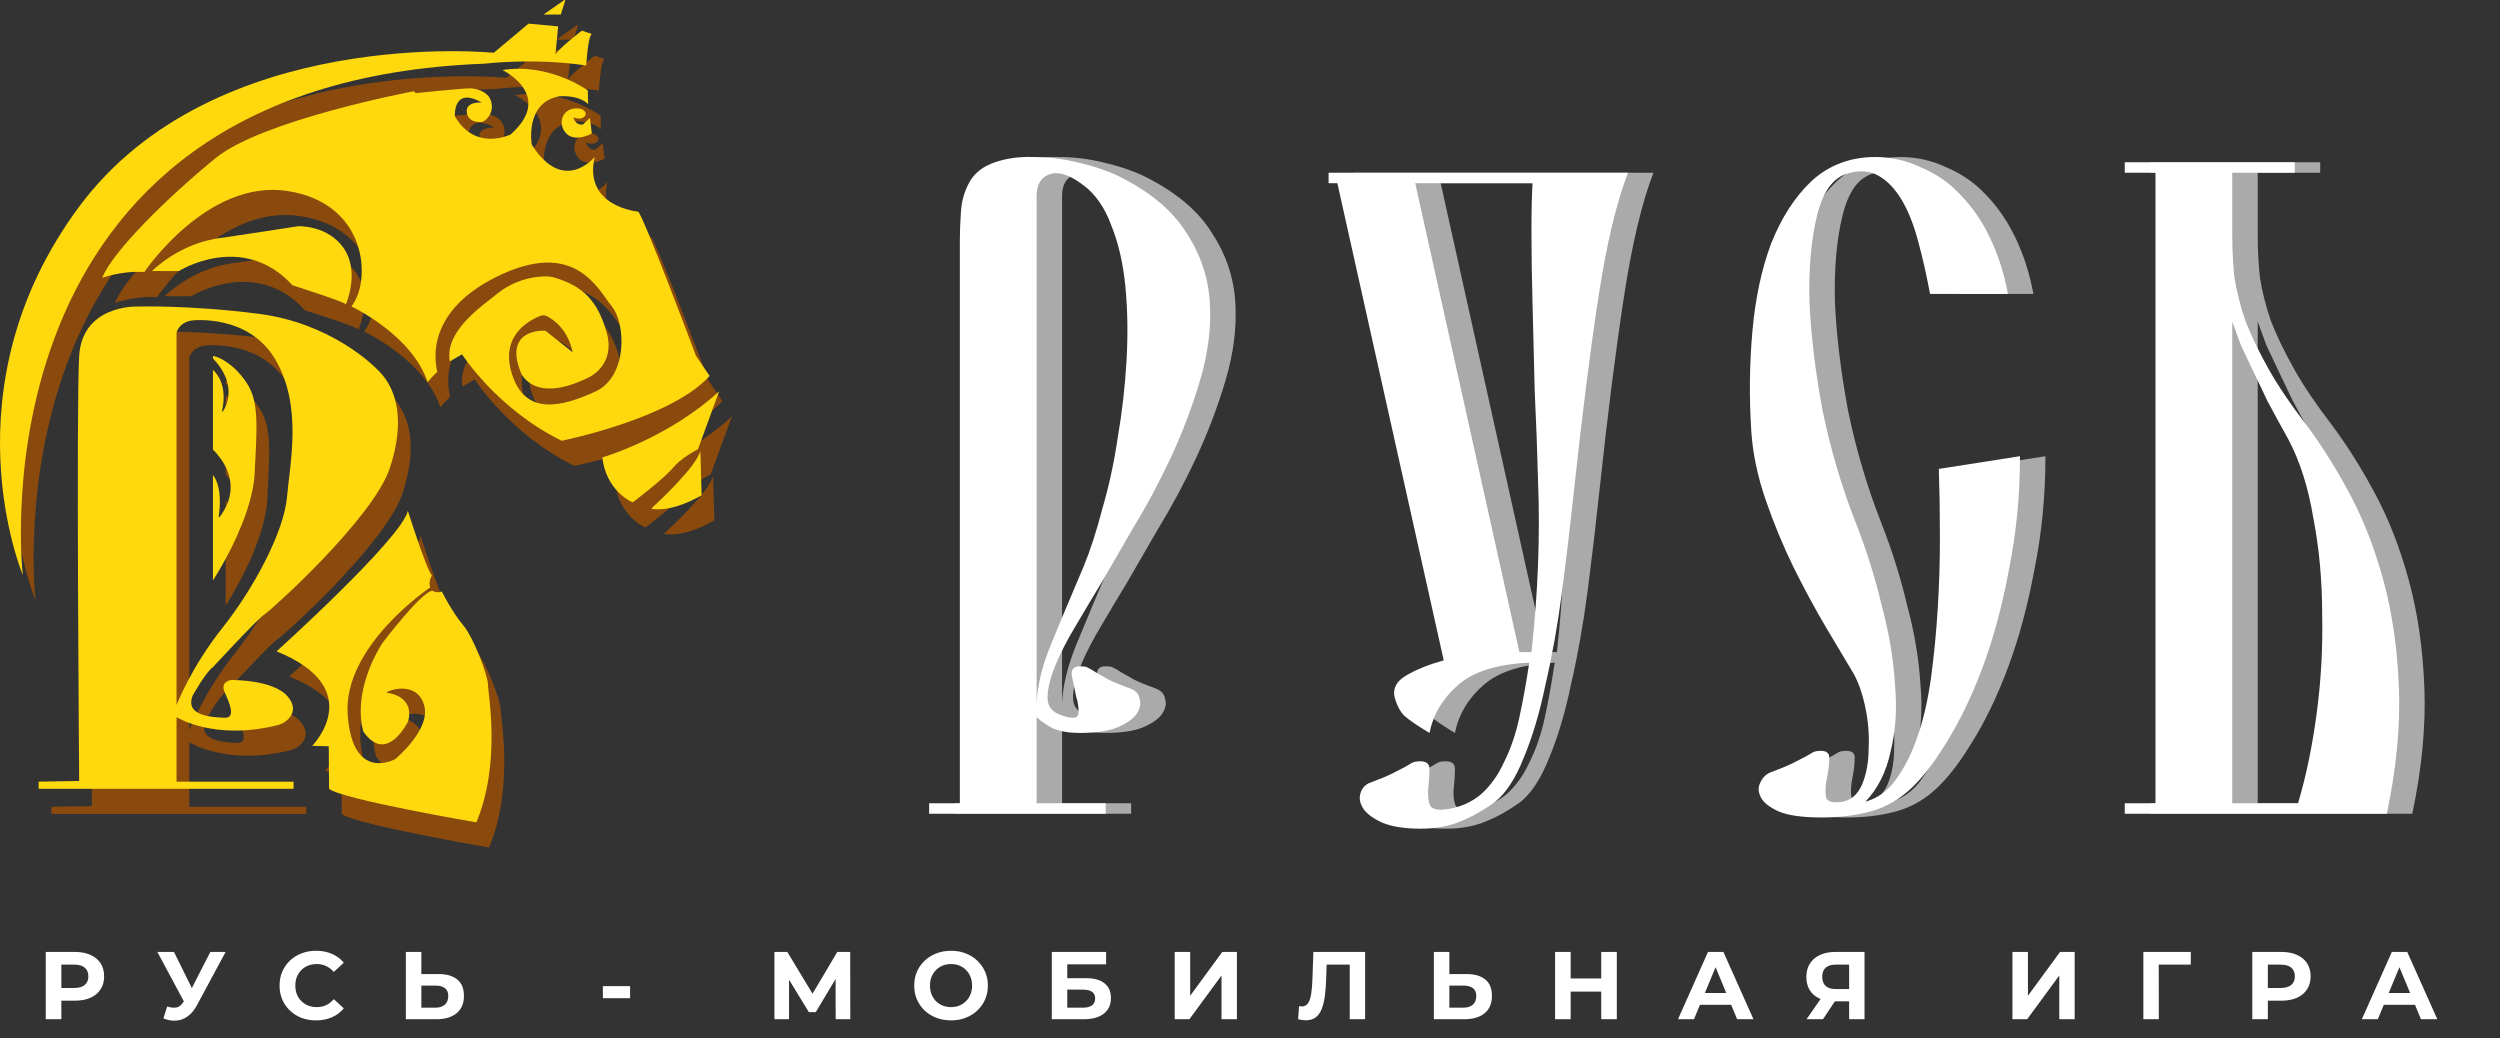
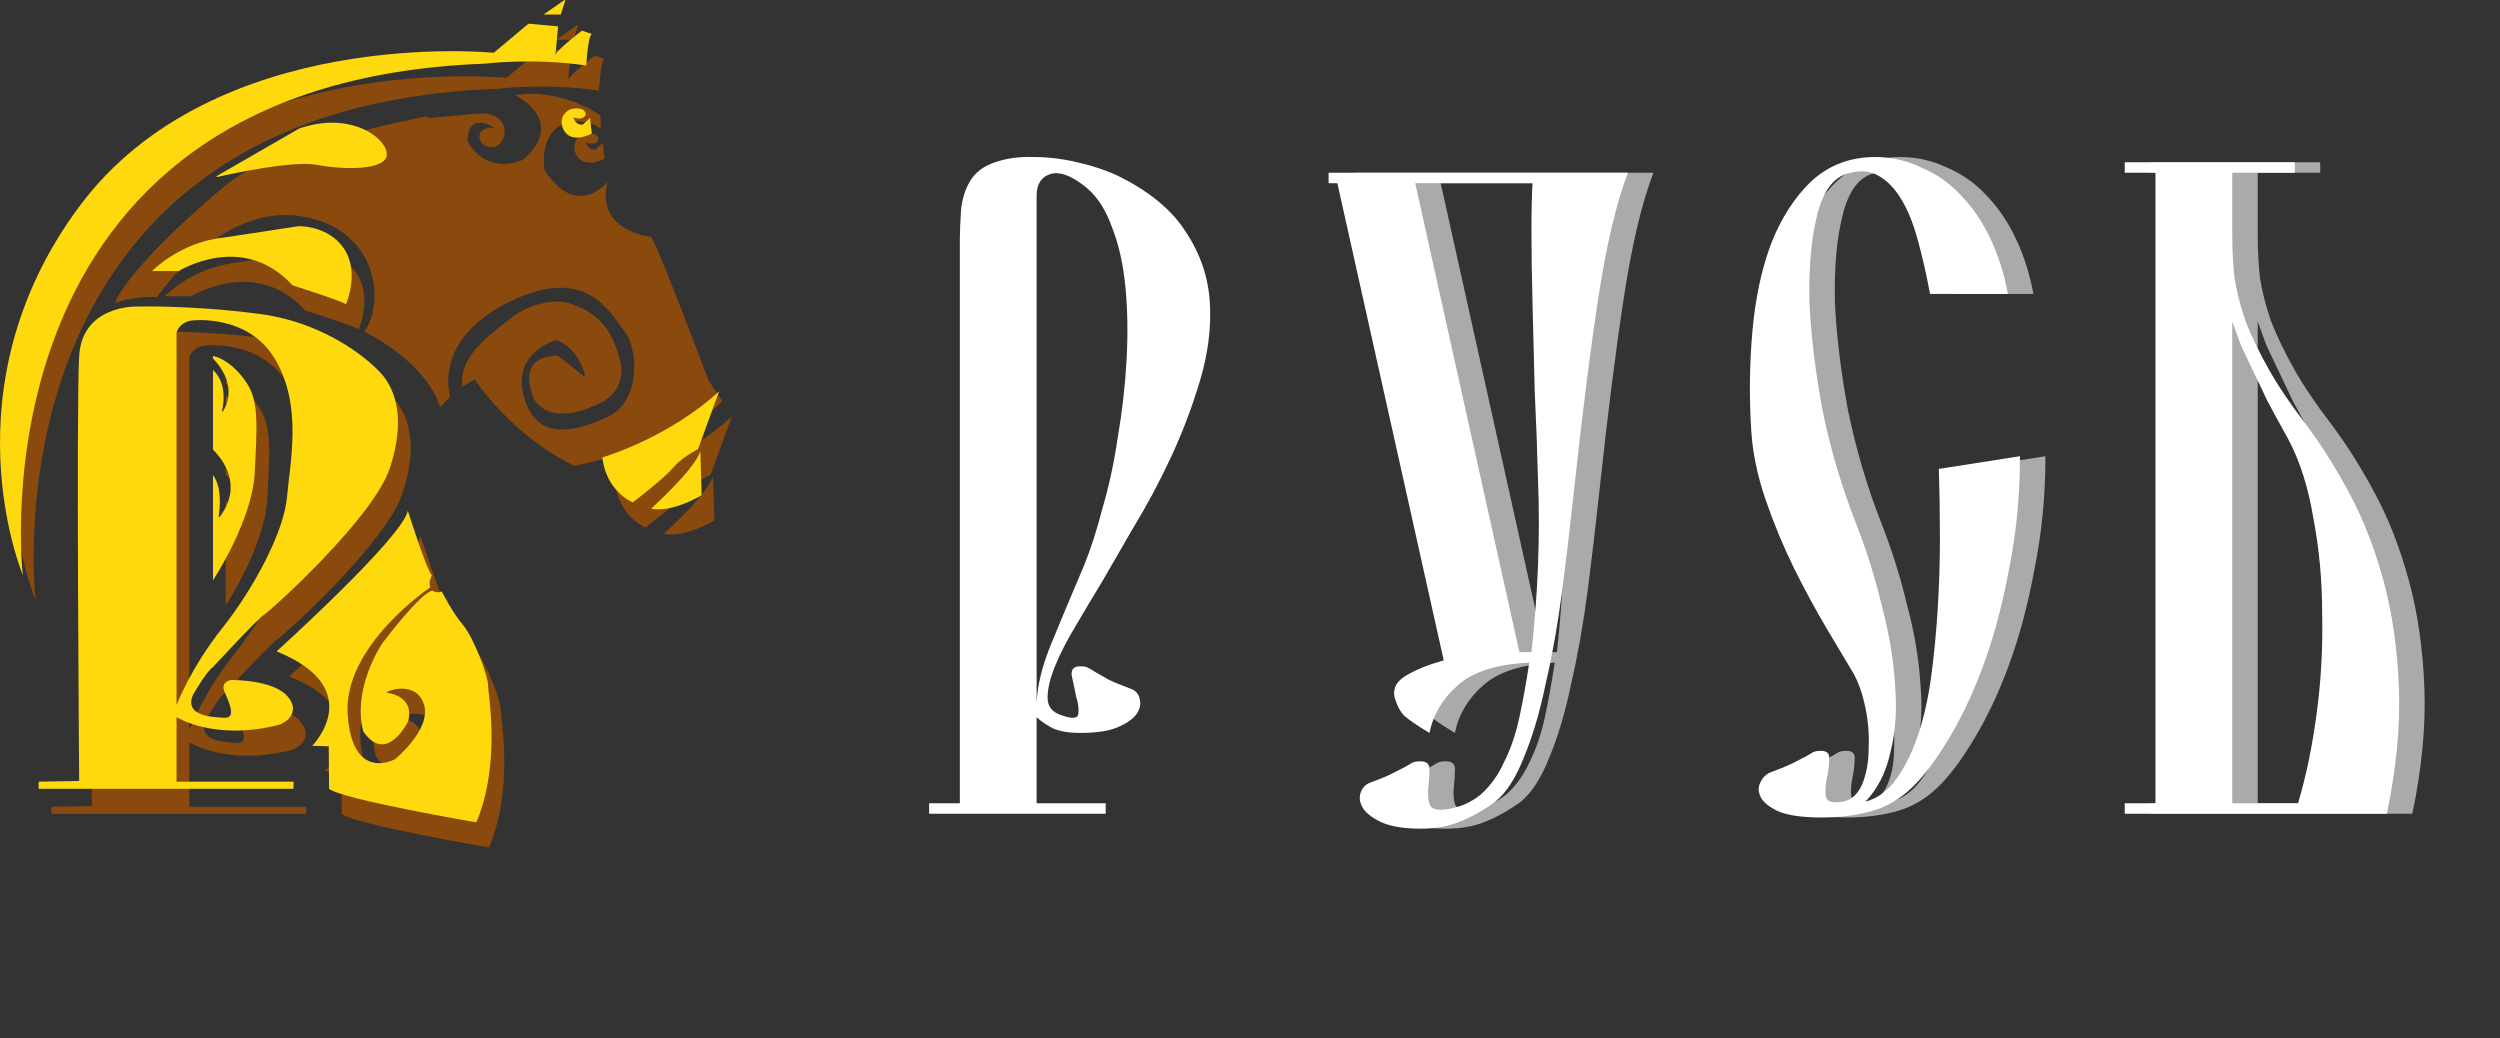
<svg xmlns="http://www.w3.org/2000/svg" width="130" height="54" viewBox="0 0 130 54" fill="none">
  <rect x="0" y="0" width="130" height="54" fill="#333333" stroke="none" />
  <path d="M20.654 20.937C20.148 20.251 17.788 18.099 14.128 17.626C10.468 17.153 7.722 17.248 7.722 17.248C7.722 17.248 4.935 17.182 4.778 19.814C4.622 22.445 4.778 41.917 4.778 41.917L2.671 41.952V42.325L15.926 42.325V41.952L9.841 41.952V38.597C9.841 38.597 11.794 39.836 15.083 39.017C15.305 38.961 15.512 38.851 15.667 38.684C15.891 38.443 16.06 38.051 15.629 37.533C14.874 36.626 12.667 36.666 12.667 36.666C12.667 36.666 12.105 36.753 12.337 37.281C12.57 37.809 12.963 38.661 12.337 38.63C11.711 38.597 10.251 38.55 10.684 37.47C10.684 37.47 11.362 36.248 11.739 35.992C11.739 35.992 14.047 33.489 14.416 33.252C14.786 33.016 20.1 28.222 20.942 25.62C21.786 23.018 21.16 21.623 20.654 20.937ZM15.585 27.158C15.429 28.955 13.863 31.9 12.225 33.958C10.588 36.016 9.841 37.967 9.841 37.967V18.588C10.059 17.989 10.672 17.969 10.672 17.969C10.672 17.969 13.598 17.614 14.995 20.026C16.392 22.439 15.741 25.36 15.585 27.158Z" fill="#8A490D" />
  <path d="M13.903 25.92C13.775 28.395 11.736 31.486 11.736 31.486V26.006C12.223 26.647 12.09 27.805 12.033 28.166C12.028 28.195 12.066 28.21 12.084 28.188C13.286 26.591 12.31 25.26 11.736 24.686V20.543C11.976 20.755 12.491 21.382 12.207 22.678C12.201 22.706 12.239 22.721 12.255 22.697C12.472 22.358 12.991 21.261 11.736 19.943V19.818C12.089 19.865 12.876 20.275 13.502 21.237C14.128 22.199 14.032 23.444 13.903 25.92Z" fill="#8A490D" />
  <path d="M15.043 35.176C15.043 35.176 21.558 29.299 21.87 27.868C21.87 27.868 22.858 30.99 23.123 31.227C23.123 31.227 22.918 31.546 23.035 31.849C23.035 31.849 18.499 34.881 18.74 38.452C18.981 42.024 21.209 40.782 21.209 40.782C21.209 40.782 23.087 39.245 22.714 37.968C22.341 36.69 20.836 37.187 20.752 37.329C20.752 37.329 22.245 37.435 21.883 38.819C21.883 38.819 20.776 41.101 19.559 39.351C19.559 39.351 18.873 37.459 20.535 34.762C20.535 34.762 22.558 32.081 23.148 32.022C23.148 32.022 23.368 32.176 23.634 32.062C23.634 32.062 24.183 33.154 24.737 33.805C25.291 34.455 26.038 36.442 26.038 36.915C26.038 37.389 26.732 40.964 25.431 44.07C25.431 44.07 18.431 42.868 17.773 42.326L17.756 40.112L16.897 40.09C16.897 40.09 19.823 37.115 15.043 35.176Z" fill="#8A490D" />
  <path d="M26.338 4.049C26.338 4.049 11.816 2.583 4.784 12.044C-2.248 21.505 1.846 31.203 1.846 31.203C1.846 31.203 -1.14 5.611 25.864 4.617C25.864 4.617 28.401 4.301 31.146 4.712C31.146 4.712 31.226 3.198 31.435 3.072L30.922 2.898C30.922 2.898 29.541 3.955 29.541 4.176L29.686 2.678L28.145 2.536L26.338 4.049Z" fill="#8A490D" />
  <path d="M28.923 2.062L29.822 2.062L30.051 1.346C30.06 1.318 30.027 1.294 30.002 1.312L28.923 2.062Z" fill="#8A490D" />
  <path d="M36.849 19.802C36.838 19.766 34.1 12.469 33.843 12.312C33.843 12.312 30.973 12.055 31.587 9.466C31.587 9.466 29.974 11.453 28.312 8.827C28.312 8.827 27.933 6.639 29.745 6.314C29.745 6.314 30.715 6.213 31.245 6.716L31.226 6.007C31.226 6.007 29.233 4.558 26.789 4.948C26.789 4.948 29.517 6.261 27.217 8.295C27.217 8.295 25.386 9.217 24.315 7.349C24.315 7.349 24.207 5.776 25.711 6.639C25.711 6.639 24.85 6.562 24.935 7.159C25.019 7.757 25.76 7.645 25.76 7.645C25.76 7.645 26.314 7.373 26.23 6.716C26.145 6.06 25.434 5.918 25.152 5.9C24.869 5.882 22.284 6.146 22.284 6.146L22.171 6.052C22.171 6.052 14.321 7.534 11.88 9.521C9.44 11.508 6.494 14.393 5.976 15.757C5.976 15.757 6.952 15.379 8.168 15.45C8.168 15.45 11.431 10.589 15.621 11.239C19.811 11.89 19.98 15.943 18.932 17.24C18.932 17.24 22.087 18.714 22.894 21.174C22.894 21.174 23.352 20.653 23.4 20.653C23.448 20.653 22.38 17.738 26.474 15.704C30.568 13.67 31.756 16.357 32.478 17.24C33.201 18.122 33.322 20.89 31.611 21.67C29.902 22.451 27.927 22.995 27.253 20.653C26.686 18.683 28.267 17.918 28.782 17.726C28.884 17.688 28.998 17.694 29.094 17.743C29.426 17.912 30.19 18.423 30.44 19.621L29.051 18.526C29.03 18.509 29.004 18.5 28.977 18.499C28.673 18.492 26.867 18.538 27.759 20.709C27.759 20.709 28.417 22.356 31.291 20.921C31.291 20.921 32.68 20.298 32.215 18.619C31.749 16.94 30.962 16.169 29.469 15.733C28.929 15.576 27.59 15.733 26.603 16.514C25.616 17.295 23.786 18.536 24.05 20.098L24.688 19.731C24.688 19.731 26.495 22.569 29.866 24.225C29.866 24.225 35.55 23.09 37.56 20.854" fill="#8A490D" />
  <path d="M17.15 9.879C15.905 9.643 12.76 10.327 11.957 10.51C11.924 10.517 11.907 10.473 11.936 10.457L16.221 7.989C16.224 7.988 16.228 7.986 16.231 7.984C18.911 7.067 20.763 8.484 20.775 9.324C20.787 10.163 18.583 10.151 17.15 9.879Z" fill="#8A490D" />
  <path d="M8.557 15.403L9.954 15.403C9.954 15.403 13.283 13.305 15.873 16.144C15.873 16.144 18.559 16.995 18.648 17.129C18.648 17.129 19.378 15.497 18.56 14.251C17.741 13.005 16.168 13.068 16.168 13.068C16.168 13.068 12.395 13.652 12.235 13.667C12.073 13.684 10.227 13.841 8.557 15.403Z" fill="#8A490D" />
  <path d="M36.956 24.665C36.673 24.813 36.044 25.172 35.669 25.62C35.2 26.183 33.716 27.314 33.573 27.422C33.567 27.427 33.557 27.428 33.549 27.425C33.41 27.364 32.191 26.785 31.983 25.113C31.982 25.101 31.989 25.09 32 25.087C32.279 25.003 35.493 24.003 38.056 21.655" fill="#8A490D" />
  <path d="M37.147 27.06C36.46 27.448 35.438 27.899 34.565 27.769C34.544 27.766 34.536 27.741 34.552 27.726C34.852 27.453 36.841 25.611 37.08 24.759" fill="#8A490D" />
  <path d="M31.339 7.435L31.435 8.251C31.435 8.251 30.293 8.884 29.923 7.954C29.82 7.697 29.857 7.399 30.043 7.191C30.192 7.024 30.44 6.887 30.847 6.963C30.947 6.982 31.035 7.042 31.089 7.128C31.135 7.201 31.128 7.297 31.066 7.358C30.976 7.447 30.807 7.531 30.517 7.421C30.497 7.414 30.478 7.433 30.486 7.452C30.534 7.571 30.683 7.856 30.985 7.772L31.339 7.435Z" fill="#8A490D" />
  <path d="M19.993 19.631C19.487 18.945 17.127 16.793 13.467 16.32C9.806 15.847 7.061 15.942 7.061 15.942C7.061 15.942 4.274 15.877 4.117 18.508C3.96 21.14 4.117 40.611 4.117 40.611L2.009 40.646V41.019L15.265 41.019V40.646L9.18 40.646V37.292C9.18 37.292 11.133 38.53 14.421 37.711C14.644 37.656 14.851 37.545 15.005 37.378C15.229 37.138 15.399 36.745 14.967 36.227C14.213 35.321 12.005 35.361 12.005 35.361C12.005 35.361 11.443 35.447 11.676 35.975C11.909 36.504 12.302 37.355 11.676 37.324C11.05 37.292 9.589 37.245 10.022 36.164C10.022 36.164 10.701 34.942 11.078 34.686C11.078 34.686 13.386 32.183 13.755 31.947C14.124 31.71 19.438 26.916 20.281 24.315C21.125 21.712 20.499 20.317 19.993 19.631ZM14.924 25.852C14.767 27.649 13.202 30.594 11.564 32.652C9.926 34.71 9.18 36.661 9.18 36.661V17.282C9.397 16.683 10.011 16.663 10.011 16.663C10.011 16.663 12.937 16.308 14.333 18.721C15.73 21.134 15.08 24.054 14.924 25.852Z" fill="#FED90E" />
  <path d="M13.242 24.614C13.114 27.09 11.075 30.18 11.075 30.18V24.7C11.562 25.341 11.429 26.499 11.371 26.861C11.367 26.889 11.405 26.905 11.422 26.882C12.624 25.285 11.649 23.954 11.075 23.38V19.237C11.314 19.45 11.83 20.076 11.546 21.372C11.54 21.4 11.578 21.415 11.594 21.391C11.81 21.052 12.33 19.955 11.075 18.638V18.512C11.428 18.559 12.214 18.969 12.84 19.931C13.467 20.893 13.37 22.139 13.242 24.614Z" fill="#FED90E" />
  <path d="M14.382 33.87C14.382 33.87 20.896 27.993 21.209 26.562C21.209 26.562 22.196 29.684 22.461 29.921C22.461 29.921 22.256 30.24 22.373 30.544C22.373 30.544 17.838 33.575 18.079 37.147C18.32 40.718 20.547 39.476 20.547 39.476C20.547 39.476 22.426 37.939 22.053 36.662C21.68 35.385 20.174 35.882 20.09 36.023C20.09 36.023 21.583 36.129 21.222 37.513C21.222 37.513 20.114 39.795 18.898 38.045C18.898 38.045 18.212 36.153 19.873 33.456C19.873 33.456 21.896 30.775 22.487 30.716C22.487 30.716 22.707 30.871 22.972 30.756C22.972 30.756 23.522 31.849 24.076 32.499C24.63 33.149 25.376 35.136 25.376 35.609C25.376 36.083 26.07 39.658 24.77 42.764C24.77 42.764 17.77 41.563 17.112 41.02L17.095 38.806L16.236 38.784C16.236 38.784 19.162 35.81 14.382 33.87Z" fill="#FED90E" />
  <path d="M25.676 2.744C25.676 2.744 11.155 1.277 4.123 10.738C-2.909 20.199 1.185 29.897 1.185 29.897C1.185 29.897 -1.801 4.305 25.203 3.311C25.203 3.311 27.739 2.996 30.485 3.406C30.485 3.406 30.565 1.893 30.774 1.766L30.26 1.593C30.26 1.593 28.88 2.649 28.88 2.87L29.024 1.372L27.483 1.23L25.676 2.744Z" fill="#FED90E" />
  <path d="M28.261 0.757L29.16 0.757L29.389 0.04C29.398 0.012 29.365 -0.012 29.341 0.006L28.261 0.757Z" fill="#FED90E" />
-   <path d="M36.188 18.496C36.176 18.461 33.439 11.164 33.182 11.006C33.182 11.006 30.312 10.75 30.926 8.16C30.926 8.16 29.312 10.147 27.651 7.521C27.651 7.521 27.272 5.334 29.084 5.008C29.084 5.008 30.053 4.908 30.583 5.41L30.565 4.701C30.565 4.701 28.572 3.252 26.128 3.642C26.128 3.642 28.855 4.955 26.555 6.989C26.555 6.989 24.725 7.912 23.654 6.043C23.654 6.043 23.545 4.47 25.05 5.334C25.05 5.334 24.189 5.256 24.273 5.854C24.358 6.451 25.099 6.339 25.099 6.339C25.099 6.339 25.652 6.067 25.568 5.41C25.484 4.754 24.773 4.612 24.491 4.594C24.207 4.576 21.623 4.84 21.623 4.84L21.51 4.746C21.51 4.746 13.66 6.228 11.219 8.215C8.779 10.202 5.833 13.088 5.315 14.451C5.315 14.451 6.29 14.073 7.506 14.144C7.506 14.144 10.77 9.283 14.96 9.934C19.15 10.585 19.318 14.637 18.271 15.934C18.271 15.934 21.426 17.408 22.233 19.868C22.233 19.868 22.69 19.347 22.738 19.347C22.786 19.347 21.719 16.433 25.812 14.398C29.906 12.364 31.095 15.052 31.817 15.934C32.54 16.817 32.66 19.584 30.95 20.365C29.24 21.145 27.265 21.689 26.592 19.347C26.024 17.377 27.606 16.612 28.121 16.42C28.223 16.382 28.336 16.388 28.433 16.437C28.765 16.606 29.529 17.117 29.778 18.315L28.389 17.22C28.368 17.203 28.343 17.194 28.315 17.194C28.012 17.186 26.206 17.232 27.097 19.403C27.097 19.403 27.756 21.051 30.63 19.616C30.63 19.616 32.018 18.992 31.553 17.313C31.087 15.634 30.301 14.863 28.808 14.428C28.268 14.271 26.929 14.428 25.942 15.209C24.954 15.989 23.124 17.23 23.389 18.792L24.027 18.425C24.027 18.425 25.833 21.263 29.205 22.919C29.205 22.919 34.888 21.784 36.899 19.549" fill="#FED90E" />
  <path d="M16.489 8.574C15.244 8.337 12.098 9.021 11.296 9.204C11.263 9.211 11.246 9.168 11.275 9.151L15.559 6.683C15.562 6.682 15.567 6.68 15.569 6.679C18.25 5.762 20.101 7.178 20.114 8.018C20.125 8.858 17.922 8.846 16.489 8.574Z" fill="#FED90E" />
  <path d="M7.896 14.097L9.293 14.097C9.293 14.097 12.622 12 15.212 14.838C15.212 14.838 17.898 15.69 17.987 15.823C17.987 15.823 18.717 14.191 17.899 12.946C17.08 11.7 15.507 11.763 15.507 11.763C15.507 11.763 11.734 12.346 11.573 12.362C11.412 12.378 9.566 12.536 7.896 14.097Z" fill="#FED90E" />
  <path d="M36.295 23.359C36.011 23.507 35.382 23.867 35.008 24.315C34.539 24.878 33.054 26.008 32.912 26.116C32.905 26.121 32.896 26.123 32.888 26.119C32.749 26.058 31.53 25.48 31.322 23.807C31.32 23.796 31.327 23.784 31.339 23.781C31.618 23.698 34.831 22.698 37.395 20.349" fill="#FED90E" />
  <path d="M36.485 25.754C35.798 26.143 34.777 26.593 33.904 26.463C33.883 26.46 33.875 26.435 33.891 26.421C34.19 26.147 36.18 24.306 36.419 23.453" fill="#FED90E" />
  <path d="M30.677 6.13L30.774 6.946C30.774 6.946 29.631 7.578 29.261 6.648C29.159 6.391 29.196 6.093 29.381 5.886C29.53 5.719 29.778 5.581 30.186 5.657C30.286 5.676 30.374 5.736 30.427 5.822C30.474 5.895 30.467 5.991 30.405 6.052C30.314 6.141 30.146 6.225 29.855 6.115C29.836 6.108 29.817 6.127 29.824 6.146C29.872 6.266 30.021 6.55 30.324 6.466L30.677 6.13Z" fill="#FED90E" />
-   <path d="M60.132 35.818C60.398 35.922 60.55 36.103 60.588 36.363C60.664 36.596 60.607 36.855 60.417 37.14C60.227 37.4 59.885 37.633 59.391 37.84C58.934 38.022 58.288 38.113 57.452 38.113C56.919 38.113 56.463 38.035 56.083 37.879C55.741 37.698 55.456 37.503 55.228 37.296V41.769L58.82 41.769V42.313L49.639 42.313V41.769L51.236 41.769V12.483C51.236 12.068 51.255 11.575 51.293 11.005C51.331 10.434 51.483 9.916 51.749 9.449C52.015 8.982 52.453 8.645 53.061 8.438C53.669 8.23 54.334 8.14 55.057 8.166C55.817 8.166 56.577 8.256 57.338 8.438C58.136 8.619 58.839 8.853 59.448 9.138C61.082 9.942 62.261 10.914 62.983 12.055C63.743 13.196 64.162 14.427 64.238 15.75C64.314 17.046 64.143 18.394 63.724 19.794C63.306 21.195 62.793 22.543 62.185 23.839C61.577 25.136 60.93 26.341 60.246 27.456C59.6 28.571 59.067 29.492 58.649 30.218C58.193 30.97 57.737 31.734 57.281 32.512C56.825 33.264 56.463 33.964 56.197 34.612C55.931 35.261 55.798 35.818 55.798 36.285C55.798 36.726 56.026 37.024 56.482 37.179C57.053 37.387 57.357 37.374 57.395 37.14C57.433 36.881 57.395 36.57 57.281 36.207C57.205 35.818 57.129 35.455 57.053 35.118C57.014 34.781 57.186 34.625 57.566 34.651C57.718 34.651 57.832 34.677 57.908 34.729C58.022 34.781 58.155 34.859 58.307 34.962C58.497 35.066 58.725 35.196 58.991 35.351C59.258 35.481 59.638 35.637 60.132 35.818ZM57.68 29.44C58.022 28.61 58.345 27.612 58.649 26.445C58.991 25.278 59.258 24.047 59.448 22.75C59.676 21.428 59.828 20.093 59.904 18.744C59.98 17.396 59.961 16.125 59.847 14.933C59.733 13.714 59.486 12.638 59.105 11.705C58.763 10.771 58.269 10.071 57.623 9.605C56.938 9.086 56.368 8.905 55.912 9.06C55.456 9.216 55.228 9.592 55.228 10.188V36.557C55.266 35.65 55.513 34.638 55.969 33.523C56.425 32.408 56.995 31.047 57.68 29.44Z" fill="#AAAAAA" />
  <path d="M85.978 8.982C85.37 10.564 84.857 12.729 84.439 15.477C84.021 18.2 83.603 21.506 83.184 25.395C82.994 27.184 82.785 28.96 82.557 30.723C82.329 32.46 82.044 34.068 81.702 35.546C81.398 37.024 81.017 38.307 80.561 39.396C80.143 40.459 79.649 41.224 79.079 41.691C78.432 42.157 77.805 42.508 77.197 42.741C76.627 42.974 75.961 43.091 75.201 43.091C74.365 43.091 73.699 42.987 73.205 42.78C72.749 42.572 72.426 42.339 72.236 42.08C72.046 41.795 71.989 41.522 72.065 41.263C72.141 41.004 72.293 40.822 72.521 40.718C73.015 40.537 73.395 40.382 73.661 40.252C73.965 40.096 74.194 39.98 74.346 39.902C74.536 39.798 74.669 39.72 74.745 39.668C74.859 39.617 74.973 39.591 75.087 39.591C75.467 39.565 75.657 39.694 75.657 39.98C75.657 40.265 75.638 40.576 75.6 40.913C75.562 41.25 75.581 41.548 75.657 41.807C75.733 42.067 76.037 42.157 76.57 42.08C77.254 41.976 77.843 41.717 78.337 41.302C78.832 40.861 79.231 40.304 79.535 39.63C79.877 38.955 80.143 38.178 80.333 37.296C80.523 36.414 80.694 35.468 80.846 34.457C79.174 34.535 77.938 34.924 77.14 35.624C76.341 36.324 75.847 37.153 75.657 38.113C75.049 37.75 74.612 37.452 74.346 37.218C74.118 36.985 73.946 36.648 73.832 36.207C73.756 35.766 73.965 35.403 74.46 35.118C74.992 34.807 75.638 34.548 76.398 34.34L70.867 9.527L70.411 9.527V8.982L85.978 8.982ZM81.302 25.006C81.264 23.502 81.207 21.959 81.132 20.378C81.094 18.77 81.055 17.266 81.017 15.866C80.979 14.44 80.96 13.17 80.96 12.055C80.96 10.94 80.979 10.097 81.017 9.527L74.916 9.527L80.333 33.912L80.96 33.912C81.302 30.827 81.417 27.858 81.302 25.006Z" fill="#AAAAAA" />
  <path d="M106.363 23.723C106.363 25.771 106.173 27.728 105.793 29.595C105.451 31.462 104.994 33.16 104.424 34.69C103.854 36.22 103.208 37.555 102.485 38.696C101.801 39.811 101.136 40.641 100.489 41.185C99.881 41.704 99.197 42.054 98.437 42.235C97.714 42.417 96.916 42.508 96.042 42.508C95.053 42.508 94.312 42.404 93.818 42.196C93.361 41.989 93.057 41.756 92.905 41.496C92.753 41.211 92.734 40.952 92.848 40.718C92.962 40.459 93.133 40.278 93.361 40.174C93.856 39.992 94.236 39.837 94.502 39.707C94.806 39.552 95.034 39.435 95.186 39.357C95.376 39.254 95.509 39.176 95.585 39.124C95.699 39.072 95.814 39.046 95.927 39.046C96.308 39.02 96.479 39.163 96.441 39.474C96.441 39.759 96.403 40.083 96.327 40.446C96.251 40.809 96.232 41.133 96.27 41.419C96.308 41.678 96.593 41.769 97.125 41.691C97.581 41.613 97.923 41.315 98.151 40.796C98.38 40.252 98.494 39.63 98.494 38.929C98.532 38.229 98.475 37.516 98.323 36.79C98.171 36.064 97.961 35.468 97.695 35.001C97.353 34.431 96.897 33.666 96.327 32.707C95.756 31.747 95.186 30.697 94.616 29.556C94.046 28.39 93.552 27.197 93.133 25.978C92.715 24.76 92.468 23.58 92.392 22.439C92.278 20.676 92.297 18.939 92.449 17.227C92.601 15.516 92.924 13.999 93.418 12.677C93.951 11.329 94.654 10.24 95.528 9.41C96.441 8.58 97.543 8.166 98.836 8.166C99.672 8.166 100.47 8.347 101.231 8.71C102.029 9.047 102.713 9.527 103.284 10.149C103.892 10.771 104.405 11.523 104.823 12.405C105.241 13.286 105.546 14.246 105.736 15.283L101.687 15.283C101.497 14.272 101.288 13.351 101.06 12.521C100.832 11.666 100.546 10.953 100.204 10.382C99.862 9.812 99.463 9.397 99.007 9.138C98.551 8.879 98.018 8.84 97.41 9.021C96.65 9.229 96.118 9.955 95.814 11.199C95.509 12.418 95.376 13.909 95.414 15.672C95.49 17.409 95.718 19.302 96.099 21.35C96.517 23.372 97.087 25.304 97.809 27.145C98.38 28.597 98.836 30.049 99.178 31.501C99.558 32.927 99.786 34.288 99.862 35.585C99.976 36.855 99.9 38.022 99.634 39.085C99.406 40.148 98.969 41.017 98.323 41.691C98.969 41.509 99.501 41.12 99.919 40.524C100.375 39.902 100.756 39.137 101.06 38.229C101.364 37.322 101.592 36.311 101.744 35.196C101.896 34.055 102.01 32.875 102.086 31.657C102.162 30.438 102.2 29.206 102.2 27.962C102.2 26.717 102.181 25.524 102.143 24.384L106.363 23.723Z" fill="#AAAAAA" />
  <path d="M125.441 42.313L111.812 42.313V41.769L113.409 41.769V8.982L111.812 8.982V8.438L120.651 8.438V8.982L117.401 8.982V12.21C117.401 12.962 117.439 13.701 117.515 14.427C117.629 15.153 117.819 15.905 118.085 16.683C118.389 17.461 118.788 18.291 119.283 19.172C119.777 20.054 120.423 21.013 121.221 22.05C122.02 23.113 122.78 24.319 123.502 25.667C124.225 27.015 124.814 28.532 125.27 30.218C125.726 31.903 125.992 33.757 126.068 35.779C126.144 37.776 125.935 39.954 125.441 42.313ZM120.822 41.769C121.24 40.368 121.564 38.813 121.792 37.102C122.02 35.39 122.115 33.666 122.077 31.929C122.077 30.192 121.925 28.532 121.621 26.951C121.354 25.343 120.917 23.969 120.309 22.828C119.891 22.076 119.53 21.415 119.226 20.845C118.959 20.274 118.712 19.756 118.484 19.289C118.256 18.796 118.047 18.355 117.857 17.966C117.705 17.552 117.553 17.137 117.401 16.722V41.769L120.822 41.769Z" fill="#AAAAAA" />
  <path d="M58.808 35.818C59.074 35.922 59.226 36.103 59.264 36.362C59.34 36.596 59.283 36.855 59.093 37.14C58.903 37.4 58.56 37.633 58.066 37.84C57.61 38.022 56.964 38.113 56.127 38.113C55.595 38.113 55.139 38.035 54.759 37.879C54.417 37.698 54.132 37.503 53.904 37.296V41.769L57.496 41.769V42.313L48.315 42.313V41.769L49.912 41.769V12.482C49.912 12.068 49.931 11.575 49.969 11.005C50.007 10.434 50.159 9.916 50.425 9.449C50.691 8.982 51.128 8.645 51.737 8.438C52.345 8.23 53.01 8.14 53.733 8.165C54.493 8.165 55.253 8.256 56.014 8.438C56.812 8.619 57.515 8.853 58.123 9.138C59.758 9.942 60.937 10.914 61.659 12.055C62.419 13.195 62.837 14.427 62.913 15.749C62.989 17.046 62.818 18.394 62.4 19.794C61.982 21.194 61.469 22.543 60.861 23.839C60.252 25.136 59.606 26.341 58.922 27.456C58.275 28.571 57.743 29.491 57.325 30.218C56.869 30.969 56.413 31.734 55.956 32.512C55.5 33.264 55.139 33.964 54.873 34.612C54.607 35.261 54.474 35.818 54.474 36.285C54.474 36.725 54.702 37.024 55.158 37.179C55.728 37.387 56.032 37.374 56.071 37.14C56.108 36.881 56.071 36.57 55.956 36.207C55.88 35.818 55.804 35.455 55.728 35.118C55.69 34.781 55.861 34.625 56.242 34.651C56.394 34.651 56.508 34.677 56.584 34.729C56.698 34.781 56.831 34.859 56.983 34.962C57.173 35.066 57.401 35.196 57.667 35.351C57.933 35.481 58.313 35.636 58.808 35.818ZM56.356 29.44C56.698 28.61 57.021 27.612 57.325 26.445C57.667 25.278 57.933 24.047 58.123 22.75C58.351 21.428 58.504 20.093 58.58 18.744C58.656 17.396 58.637 16.125 58.523 14.933C58.408 13.714 58.161 12.638 57.781 11.705C57.439 10.771 56.945 10.071 56.299 9.604C55.614 9.086 55.044 8.904 54.588 9.06C54.132 9.216 53.904 9.592 53.904 10.188V36.557C53.942 35.65 54.189 34.638 54.645 33.523C55.101 32.408 55.671 31.047 56.356 29.44Z" fill="white" />
  <path d="M84.654 8.982C84.046 10.564 83.533 12.729 83.115 15.477C82.697 18.2 82.278 21.506 81.86 25.395C81.67 27.184 81.461 28.96 81.233 30.723C81.005 32.46 80.72 34.068 80.377 35.546C80.073 37.024 79.693 38.307 79.237 39.396C78.819 40.459 78.325 41.224 77.754 41.691C77.108 42.157 76.481 42.508 75.873 42.741C75.302 42.974 74.637 43.091 73.877 43.091C73.04 43.091 72.375 42.987 71.881 42.78C71.425 42.572 71.102 42.339 70.912 42.08C70.721 41.794 70.664 41.522 70.74 41.263C70.816 41.004 70.969 40.822 71.197 40.718C71.691 40.537 72.071 40.381 72.337 40.252C72.641 40.096 72.869 39.98 73.021 39.902C73.212 39.798 73.344 39.72 73.421 39.668C73.535 39.617 73.649 39.591 73.763 39.591C74.143 39.565 74.333 39.694 74.333 39.98C74.333 40.265 74.314 40.576 74.276 40.913C74.238 41.25 74.257 41.548 74.333 41.807C74.409 42.067 74.713 42.157 75.245 42.08C75.93 41.976 76.519 41.717 77.013 41.302C77.507 40.861 77.906 40.304 78.211 39.629C78.553 38.955 78.819 38.178 79.009 37.296C79.199 36.414 79.37 35.468 79.522 34.457C77.849 34.535 76.614 34.923 75.816 35.623C75.017 36.324 74.523 37.153 74.333 38.113C73.725 37.75 73.287 37.452 73.021 37.218C72.793 36.985 72.622 36.648 72.508 36.207C72.432 35.766 72.641 35.403 73.135 35.118C73.668 34.807 74.314 34.547 75.074 34.34L69.543 9.527L69.087 9.527V8.982L84.654 8.982ZM79.978 25.006C79.94 23.502 79.883 21.959 79.807 20.378C79.769 18.77 79.731 17.266 79.693 15.866C79.655 14.44 79.636 13.17 79.636 12.055C79.636 10.94 79.655 10.097 79.693 9.527L73.592 9.527L79.009 33.912L79.636 33.912C79.978 30.827 80.092 27.858 79.978 25.006Z" fill="white" />
  <path d="M105.039 23.722C105.039 25.771 104.849 27.728 104.469 29.595C104.126 31.462 103.67 33.16 103.1 34.69C102.53 36.22 101.883 37.555 101.161 38.696C100.477 39.811 99.811 40.641 99.165 41.185C98.557 41.704 97.873 42.054 97.112 42.235C96.39 42.417 95.592 42.508 94.717 42.508C93.729 42.508 92.988 42.404 92.493 42.196C92.037 41.989 91.733 41.756 91.581 41.496C91.429 41.211 91.41 40.952 91.524 40.718C91.638 40.459 91.809 40.278 92.037 40.174C92.531 39.992 92.912 39.837 93.178 39.707C93.482 39.552 93.71 39.435 93.862 39.357C94.052 39.254 94.185 39.176 94.261 39.124C94.375 39.072 94.489 39.046 94.603 39.046C94.984 39.02 95.154 39.163 95.117 39.474C95.117 39.759 95.079 40.083 95.002 40.446C94.926 40.809 94.907 41.133 94.945 41.419C94.984 41.678 95.269 41.769 95.801 41.691C96.257 41.613 96.599 41.315 96.827 40.796C97.055 40.252 97.169 39.629 97.169 38.929C97.207 38.229 97.15 37.516 96.998 36.79C96.846 36.064 96.637 35.468 96.371 35.001C96.029 34.431 95.573 33.666 95.002 32.707C94.432 31.747 93.862 30.697 93.292 29.556C92.722 28.39 92.227 27.197 91.809 25.978C91.391 24.76 91.144 23.58 91.068 22.439C90.954 20.676 90.973 18.939 91.125 17.227C91.277 15.516 91.6 13.999 92.094 12.677C92.626 11.329 93.33 10.24 94.204 9.41C95.117 8.58 96.219 8.165 97.511 8.165C98.348 8.165 99.146 8.347 99.907 8.71C100.705 9.047 101.389 9.527 101.959 10.149C102.568 10.771 103.081 11.523 103.499 12.405C103.917 13.286 104.221 14.246 104.411 15.283L100.363 15.283C100.173 14.272 99.964 13.351 99.736 12.521C99.507 11.666 99.222 10.953 98.88 10.382C98.538 9.812 98.139 9.397 97.683 9.138C97.226 8.878 96.694 8.84 96.086 9.021C95.326 9.229 94.793 9.955 94.489 11.199C94.185 12.418 94.052 13.909 94.09 15.672C94.166 17.409 94.394 19.302 94.774 21.35C95.193 23.372 95.763 25.304 96.485 27.145C97.055 28.597 97.511 30.049 97.854 31.501C98.234 32.927 98.462 34.288 98.538 35.585C98.652 36.855 98.576 38.022 98.31 39.085C98.082 40.148 97.645 41.017 96.998 41.691C97.645 41.509 98.177 41.12 98.595 40.524C99.051 39.902 99.431 39.137 99.736 38.229C100.04 37.322 100.268 36.311 100.42 35.196C100.572 34.055 100.686 32.875 100.762 31.657C100.838 30.438 100.876 29.206 100.876 27.962C100.876 26.717 100.857 25.524 100.819 24.384L105.039 23.722Z" fill="white" />
  <path d="M124.117 42.313L110.488 42.313V41.769L112.085 41.769V8.982L110.488 8.982V8.438L119.327 8.438V8.982L116.077 8.982V12.21C116.077 12.962 116.115 13.701 116.191 14.427C116.305 15.153 116.495 15.905 116.761 16.683C117.065 17.461 117.464 18.291 117.958 19.172C118.453 20.054 119.099 21.013 119.897 22.05C120.696 23.113 121.456 24.319 122.178 25.667C122.9 27.015 123.49 28.532 123.946 30.218C124.402 31.903 124.668 33.757 124.744 35.779C124.82 37.776 124.611 39.954 124.117 42.313ZM119.498 41.769C119.916 40.368 120.239 38.813 120.467 37.101C120.696 35.39 120.791 33.666 120.753 31.929C120.753 30.192 120.6 28.532 120.296 26.951C120.03 25.343 119.593 23.969 118.985 22.828C118.567 22.076 118.205 21.415 117.901 20.844C117.635 20.274 117.388 19.755 117.16 19.289C116.932 18.796 116.723 18.355 116.533 17.966C116.381 17.552 116.229 17.137 116.077 16.722V41.769L119.498 41.769Z" fill="white" />
-   <path d="M2.38 53V49.5H3.895C4.209 49.5 4.479 49.552 4.705 49.655C4.932 49.755 5.107 49.9 5.23 50.09C5.354 50.28 5.415 50.507 5.415 50.77C5.415 51.03 5.354 51.255 5.23 51.445C5.107 51.635 4.932 51.782 4.705 51.885C4.479 51.985 4.209 52.035 3.895 52.035H2.83L3.19 51.67V53H2.38ZM3.19 51.76L2.83 51.375H3.85C4.1 51.375 4.287 51.322 4.41 51.215C4.534 51.108 4.595 50.96 4.595 50.77C4.595 50.577 4.534 50.427 4.41 50.32C4.287 50.213 4.1 50.16 3.85 50.16H2.83L3.19 49.775V51.76ZM8.692 52.34C8.885 52.397 9.047 52.413 9.177 52.39C9.31 52.363 9.428 52.27 9.532 52.11L9.702 51.855L9.777 51.77L10.937 49.5H11.732L10.242 52.27C10.108 52.52 9.95 52.712 9.767 52.845C9.587 52.978 9.388 53.053 9.172 53.07C8.955 53.09 8.73 53.052 8.497 52.955L8.692 52.34ZM9.762 52.445L8.182 49.5H9.047L10.207 51.85L9.762 52.445ZM16.432 53.06C16.162 53.06 15.911 53.017 15.677 52.93C15.447 52.84 15.247 52.713 15.077 52.55C14.907 52.387 14.774 52.195 14.677 51.975C14.584 51.755 14.537 51.513 14.537 51.25C14.537 50.987 14.584 50.745 14.677 50.525C14.774 50.305 14.907 50.113 15.077 49.95C15.251 49.787 15.452 49.662 15.682 49.575C15.912 49.485 16.164 49.44 16.437 49.44C16.741 49.44 17.014 49.493 17.257 49.6C17.504 49.703 17.711 49.857 17.877 50.06L17.357 50.54C17.237 50.403 17.104 50.302 16.957 50.235C16.811 50.165 16.651 50.13 16.477 50.13C16.314 50.13 16.164 50.157 16.027 50.21C15.891 50.263 15.772 50.34 15.672 50.44C15.572 50.54 15.494 50.658 15.437 50.795C15.384 50.932 15.357 51.083 15.357 51.25C15.357 51.417 15.384 51.568 15.437 51.705C15.494 51.842 15.572 51.96 15.672 52.06C15.772 52.16 15.891 52.237 16.027 52.29C16.164 52.343 16.314 52.37 16.477 52.37C16.651 52.37 16.811 52.337 16.957 52.27C17.104 52.2 17.237 52.095 17.357 51.955L17.877 52.435C17.711 52.638 17.504 52.793 17.257 52.9C17.014 53.007 16.739 53.06 16.432 53.06ZM22.8 50.65C23.224 50.65 23.55 50.745 23.78 50.935C24.01 51.122 24.125 51.403 24.125 51.78C24.125 52.18 23.997 52.483 23.74 52.69C23.487 52.897 23.135 53 22.685 53H21.105V49.5H21.91V50.65H22.8ZM22.64 52.4C22.847 52.4 23.01 52.348 23.13 52.245C23.25 52.142 23.31 51.992 23.31 51.795C23.31 51.602 23.25 51.463 23.13 51.38C23.014 51.293 22.85 51.25 22.64 51.25H21.91V52.4H22.64ZM31.35 51.905V51.28H32.765V51.905H31.35ZM40.27 53V49.5H40.94L42.43 51.97H42.075L43.54 49.5H44.21L44.215 53H43.455L43.45 50.665H43.595L42.42 52.63H42.06L40.86 50.665H41.03V53H40.27ZM49.459 53.06C49.182 53.06 48.926 53.015 48.689 52.925C48.456 52.835 48.252 52.708 48.079 52.545C47.909 52.382 47.776 52.19 47.679 51.97C47.586 51.75 47.539 51.51 47.539 51.25C47.539 50.99 47.586 50.75 47.679 50.53C47.776 50.31 47.911 50.118 48.084 49.955C48.257 49.792 48.461 49.665 48.694 49.575C48.927 49.485 49.181 49.44 49.454 49.44C49.731 49.44 49.984 49.485 50.214 49.575C50.447 49.665 50.649 49.792 50.819 49.955C50.992 50.118 51.127 50.31 51.224 50.53C51.321 50.747 51.369 50.987 51.369 51.25C51.369 51.51 51.321 51.752 51.224 51.975C51.127 52.195 50.992 52.387 50.819 52.55C50.649 52.71 50.447 52.835 50.214 52.925C49.984 53.015 49.732 53.06 49.459 53.06ZM49.454 52.37C49.611 52.37 49.754 52.343 49.884 52.29C50.017 52.237 50.134 52.16 50.234 52.06C50.334 51.96 50.411 51.842 50.464 51.705C50.521 51.568 50.549 51.417 50.549 51.25C50.549 51.083 50.521 50.932 50.464 50.795C50.411 50.658 50.334 50.54 50.234 50.44C50.137 50.34 50.022 50.263 49.889 50.21C49.756 50.157 49.611 50.13 49.454 50.13C49.297 50.13 49.152 50.157 49.019 50.21C48.889 50.263 48.774 50.34 48.674 50.44C48.574 50.54 48.496 50.658 48.439 50.795C48.386 50.932 48.359 51.083 48.359 51.25C48.359 51.413 48.386 51.565 48.439 51.705C48.496 51.842 48.572 51.96 48.669 52.06C48.769 52.16 48.886 52.237 49.019 52.29C49.152 52.343 49.297 52.37 49.454 52.37ZM54.693 53V49.5H57.518V50.145H55.498V50.865H56.468C56.891 50.865 57.213 50.953 57.433 51.13C57.656 51.307 57.768 51.563 57.768 51.9C57.768 52.247 57.645 52.517 57.398 52.71C57.151 52.903 56.803 53 56.353 53H54.693ZM55.498 52.4H56.308C56.515 52.4 56.673 52.36 56.783 52.28C56.893 52.197 56.948 52.077 56.948 51.92C56.948 51.613 56.735 51.46 56.308 51.46H55.498V52.4ZM61.084 53V49.5H61.889V51.78L63.559 49.5H64.319V53H63.519V50.725L61.849 53H61.084ZM67.901 53.055C67.841 53.055 67.778 53.05 67.711 53.04C67.648 53.03 67.578 53.017 67.501 53L67.551 52.315C67.598 52.328 67.646 52.335 67.696 52.335C67.833 52.335 67.94 52.28 68.016 52.17C68.093 52.057 68.148 51.895 68.181 51.685C68.215 51.475 68.236 51.22 68.246 50.92L68.296 49.5H70.986V53H70.186V49.975L70.371 50.16H68.826L68.991 49.965L68.961 50.89C68.951 51.233 68.928 51.538 68.891 51.805C68.855 52.072 68.798 52.298 68.721 52.485C68.645 52.672 68.54 52.813 68.406 52.91C68.273 53.007 68.105 53.055 67.901 53.055ZM76.256 50.65C76.679 50.65 77.006 50.745 77.236 50.935C77.466 51.122 77.581 51.403 77.581 51.78C77.581 52.18 77.452 52.483 77.196 52.69C76.942 52.897 76.591 53 76.141 53H74.561V49.5H75.366V50.65H76.256ZM76.096 52.4C76.302 52.4 76.466 52.348 76.586 52.245C76.706 52.142 76.766 51.992 76.766 51.795C76.766 51.602 76.706 51.463 76.586 51.38C76.469 51.293 76.306 51.25 76.096 51.25H75.366V52.4H76.096ZM83.264 49.5H84.074V53H83.264V49.5ZM81.674 53H80.864V49.5H81.674V53ZM83.324 51.565H81.614V50.88H83.324V51.565ZM87.256 53L88.816 49.5H89.616L91.181 53H90.331L89.051 49.91H89.371L88.086 53H87.256ZM88.036 52.25L88.251 51.635H90.051L90.271 52.25H88.036ZM96.155 53V51.895L96.355 52.07H95.395C95.091 52.07 94.83 52.02 94.61 51.92C94.39 51.82 94.221 51.675 94.105 51.485C93.988 51.295 93.93 51.068 93.93 50.805C93.93 50.532 93.991 50.298 94.115 50.105C94.241 49.908 94.418 49.758 94.645 49.655C94.871 49.552 95.138 49.5 95.445 49.5H96.955V53H96.155ZM93.94 53L94.81 51.745H95.63L94.795 53H93.94ZM96.155 51.635V49.95L96.355 50.16H95.465C95.235 50.16 95.058 50.213 94.935 50.32C94.815 50.427 94.755 50.585 94.755 50.795C94.755 50.998 94.813 51.155 94.93 51.265C95.046 51.375 95.218 51.43 95.445 51.43H96.355L96.155 51.635ZM104.648 53V49.5H105.453V51.78L107.123 49.5H107.883V53H107.083V50.725L105.413 53H104.648ZM111.454 53V49.5H113.924L113.919 50.16H112.069L112.254 49.975L112.259 53H111.454ZM117.118 53V49.5H118.633C118.946 49.5 119.216 49.552 119.443 49.655C119.669 49.755 119.844 49.9 119.968 50.09C120.091 50.28 120.153 50.507 120.153 50.77C120.153 51.03 120.091 51.255 119.968 51.445C119.844 51.635 119.669 51.782 119.443 51.885C119.216 51.985 118.946 52.035 118.633 52.035H117.568L117.928 51.67V53H117.118ZM117.928 51.76L117.568 51.375H118.588C118.838 51.375 119.024 51.322 119.148 51.215C119.271 51.108 119.333 50.96 119.333 50.77C119.333 50.577 119.271 50.427 119.148 50.32C119.024 50.213 118.838 50.16 118.588 50.16H117.568L117.928 49.775V51.76ZM122.816 53L124.376 49.5H125.176L126.741 53H125.891L124.611 49.91H124.931L123.646 53H122.816ZM123.596 52.25L123.811 51.635H125.611L125.831 52.25H123.596Z" fill="white" />
</svg>